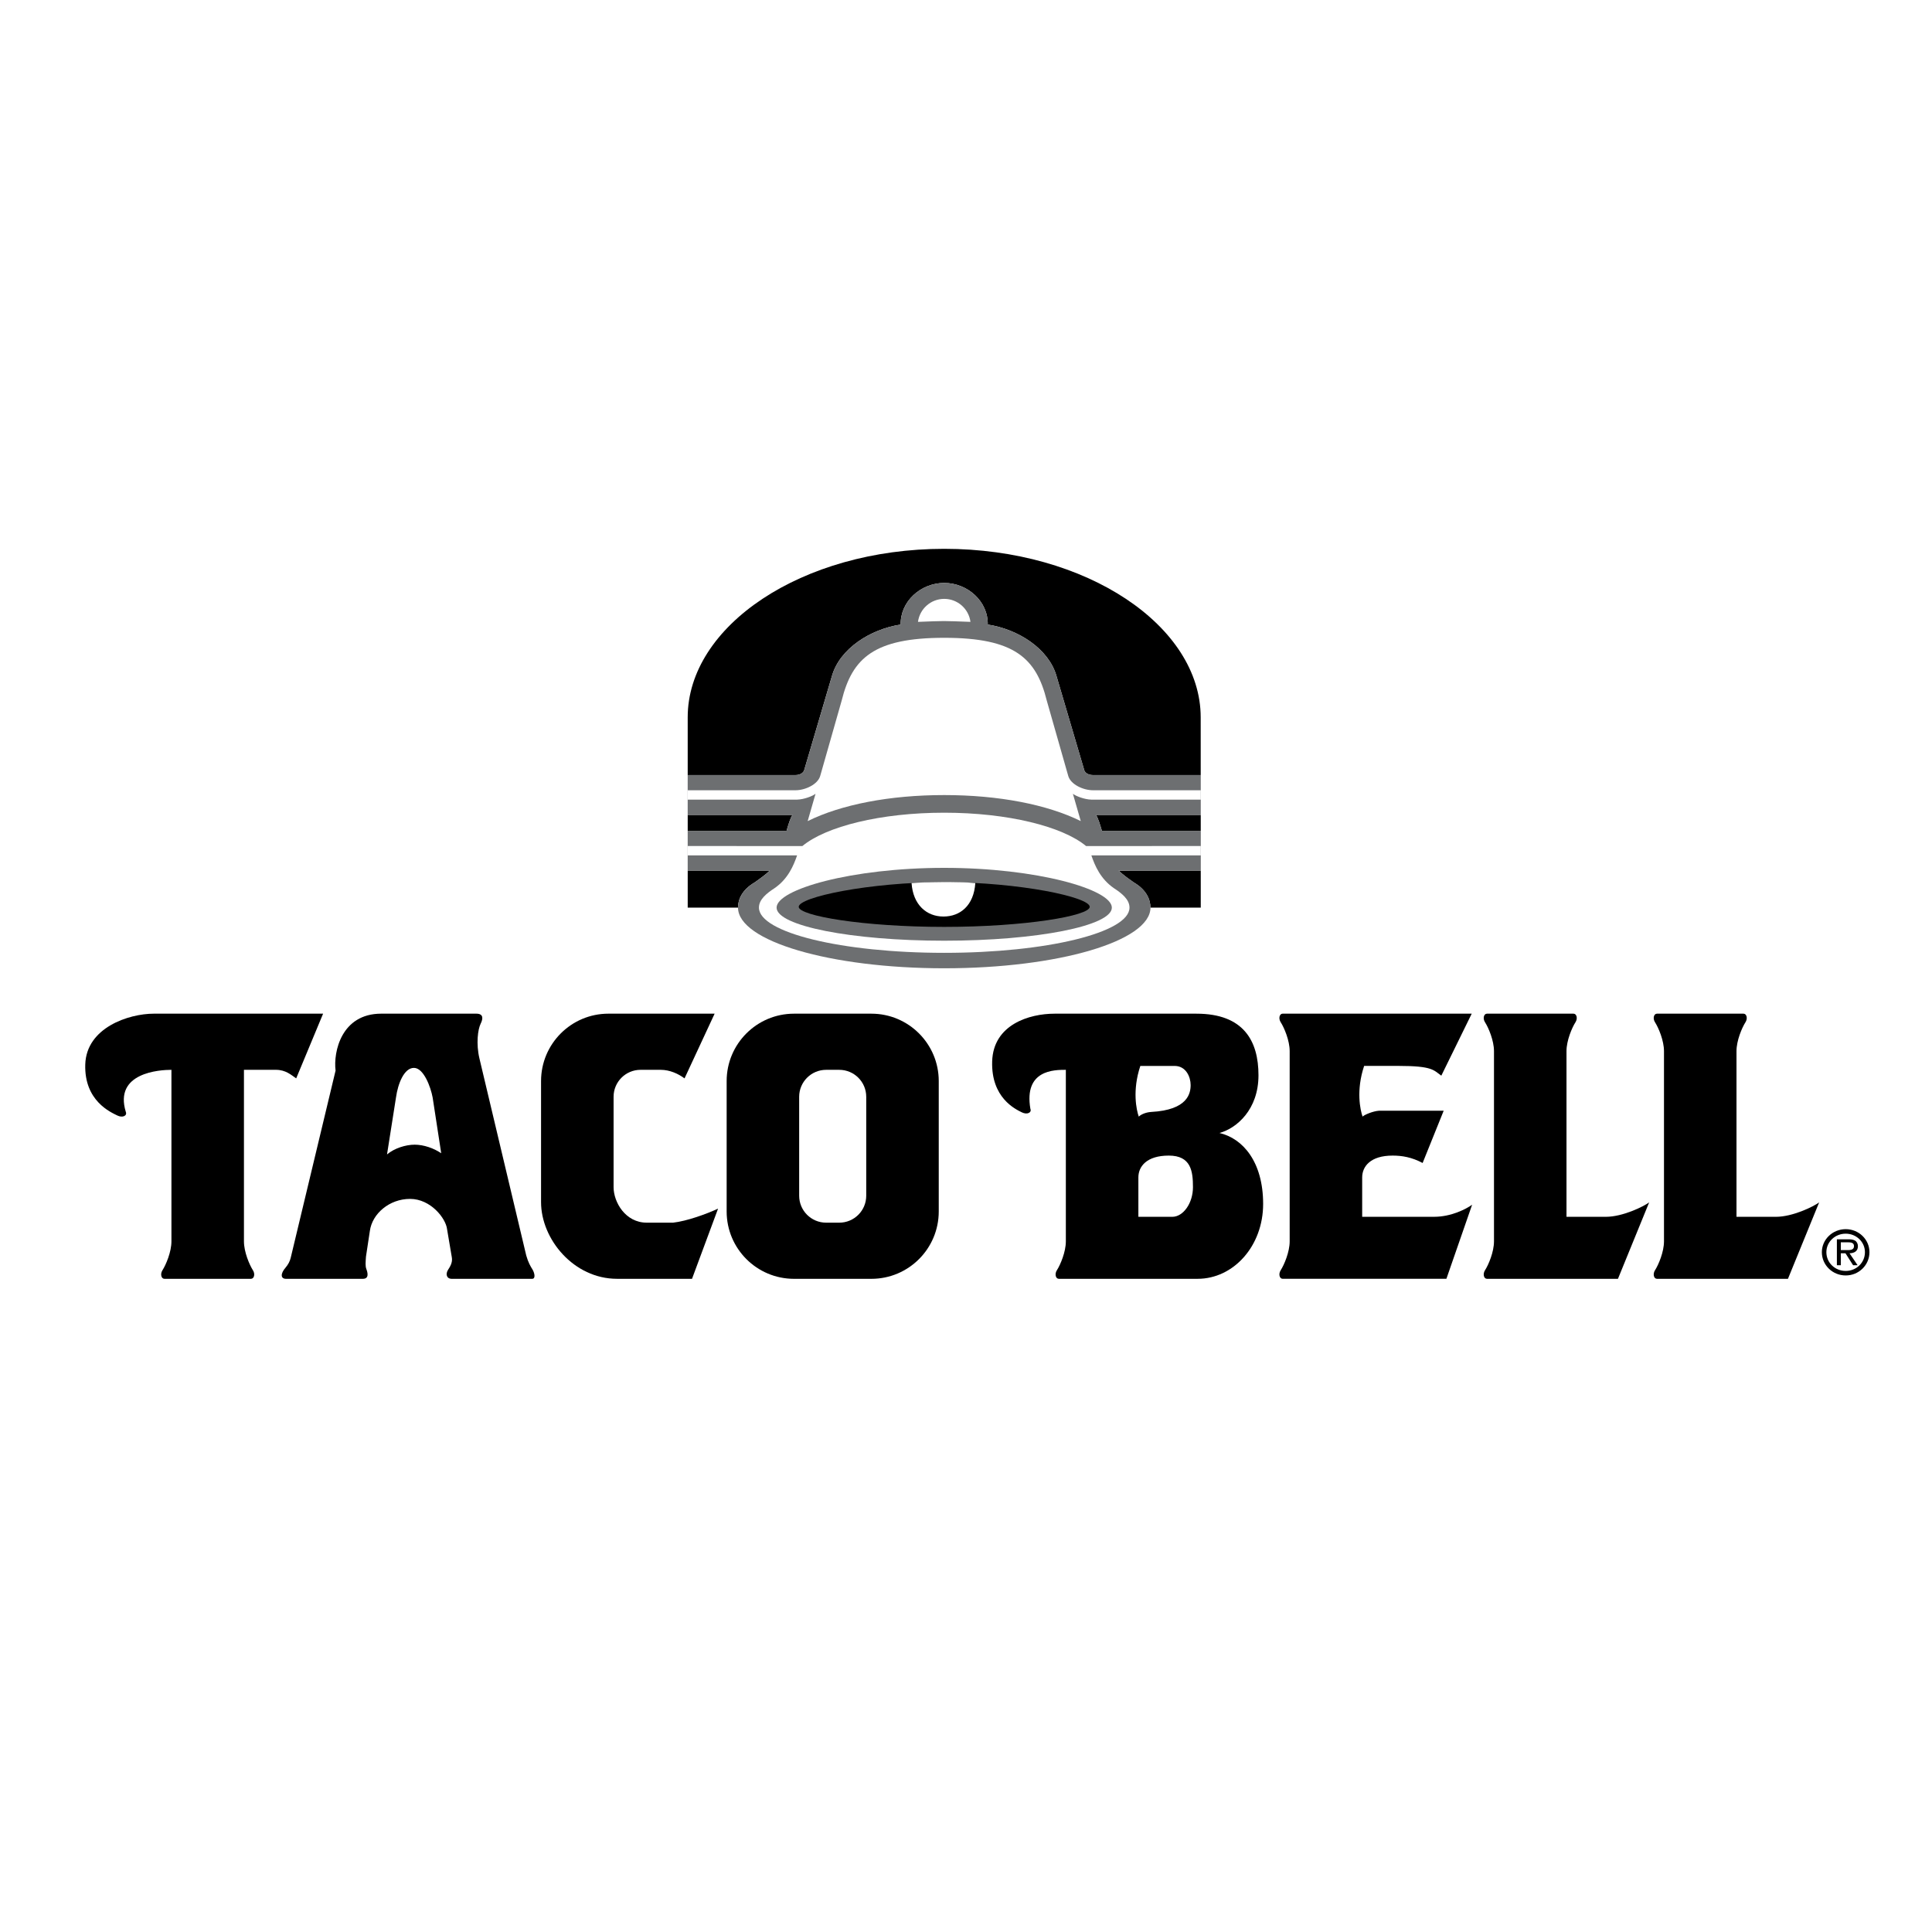
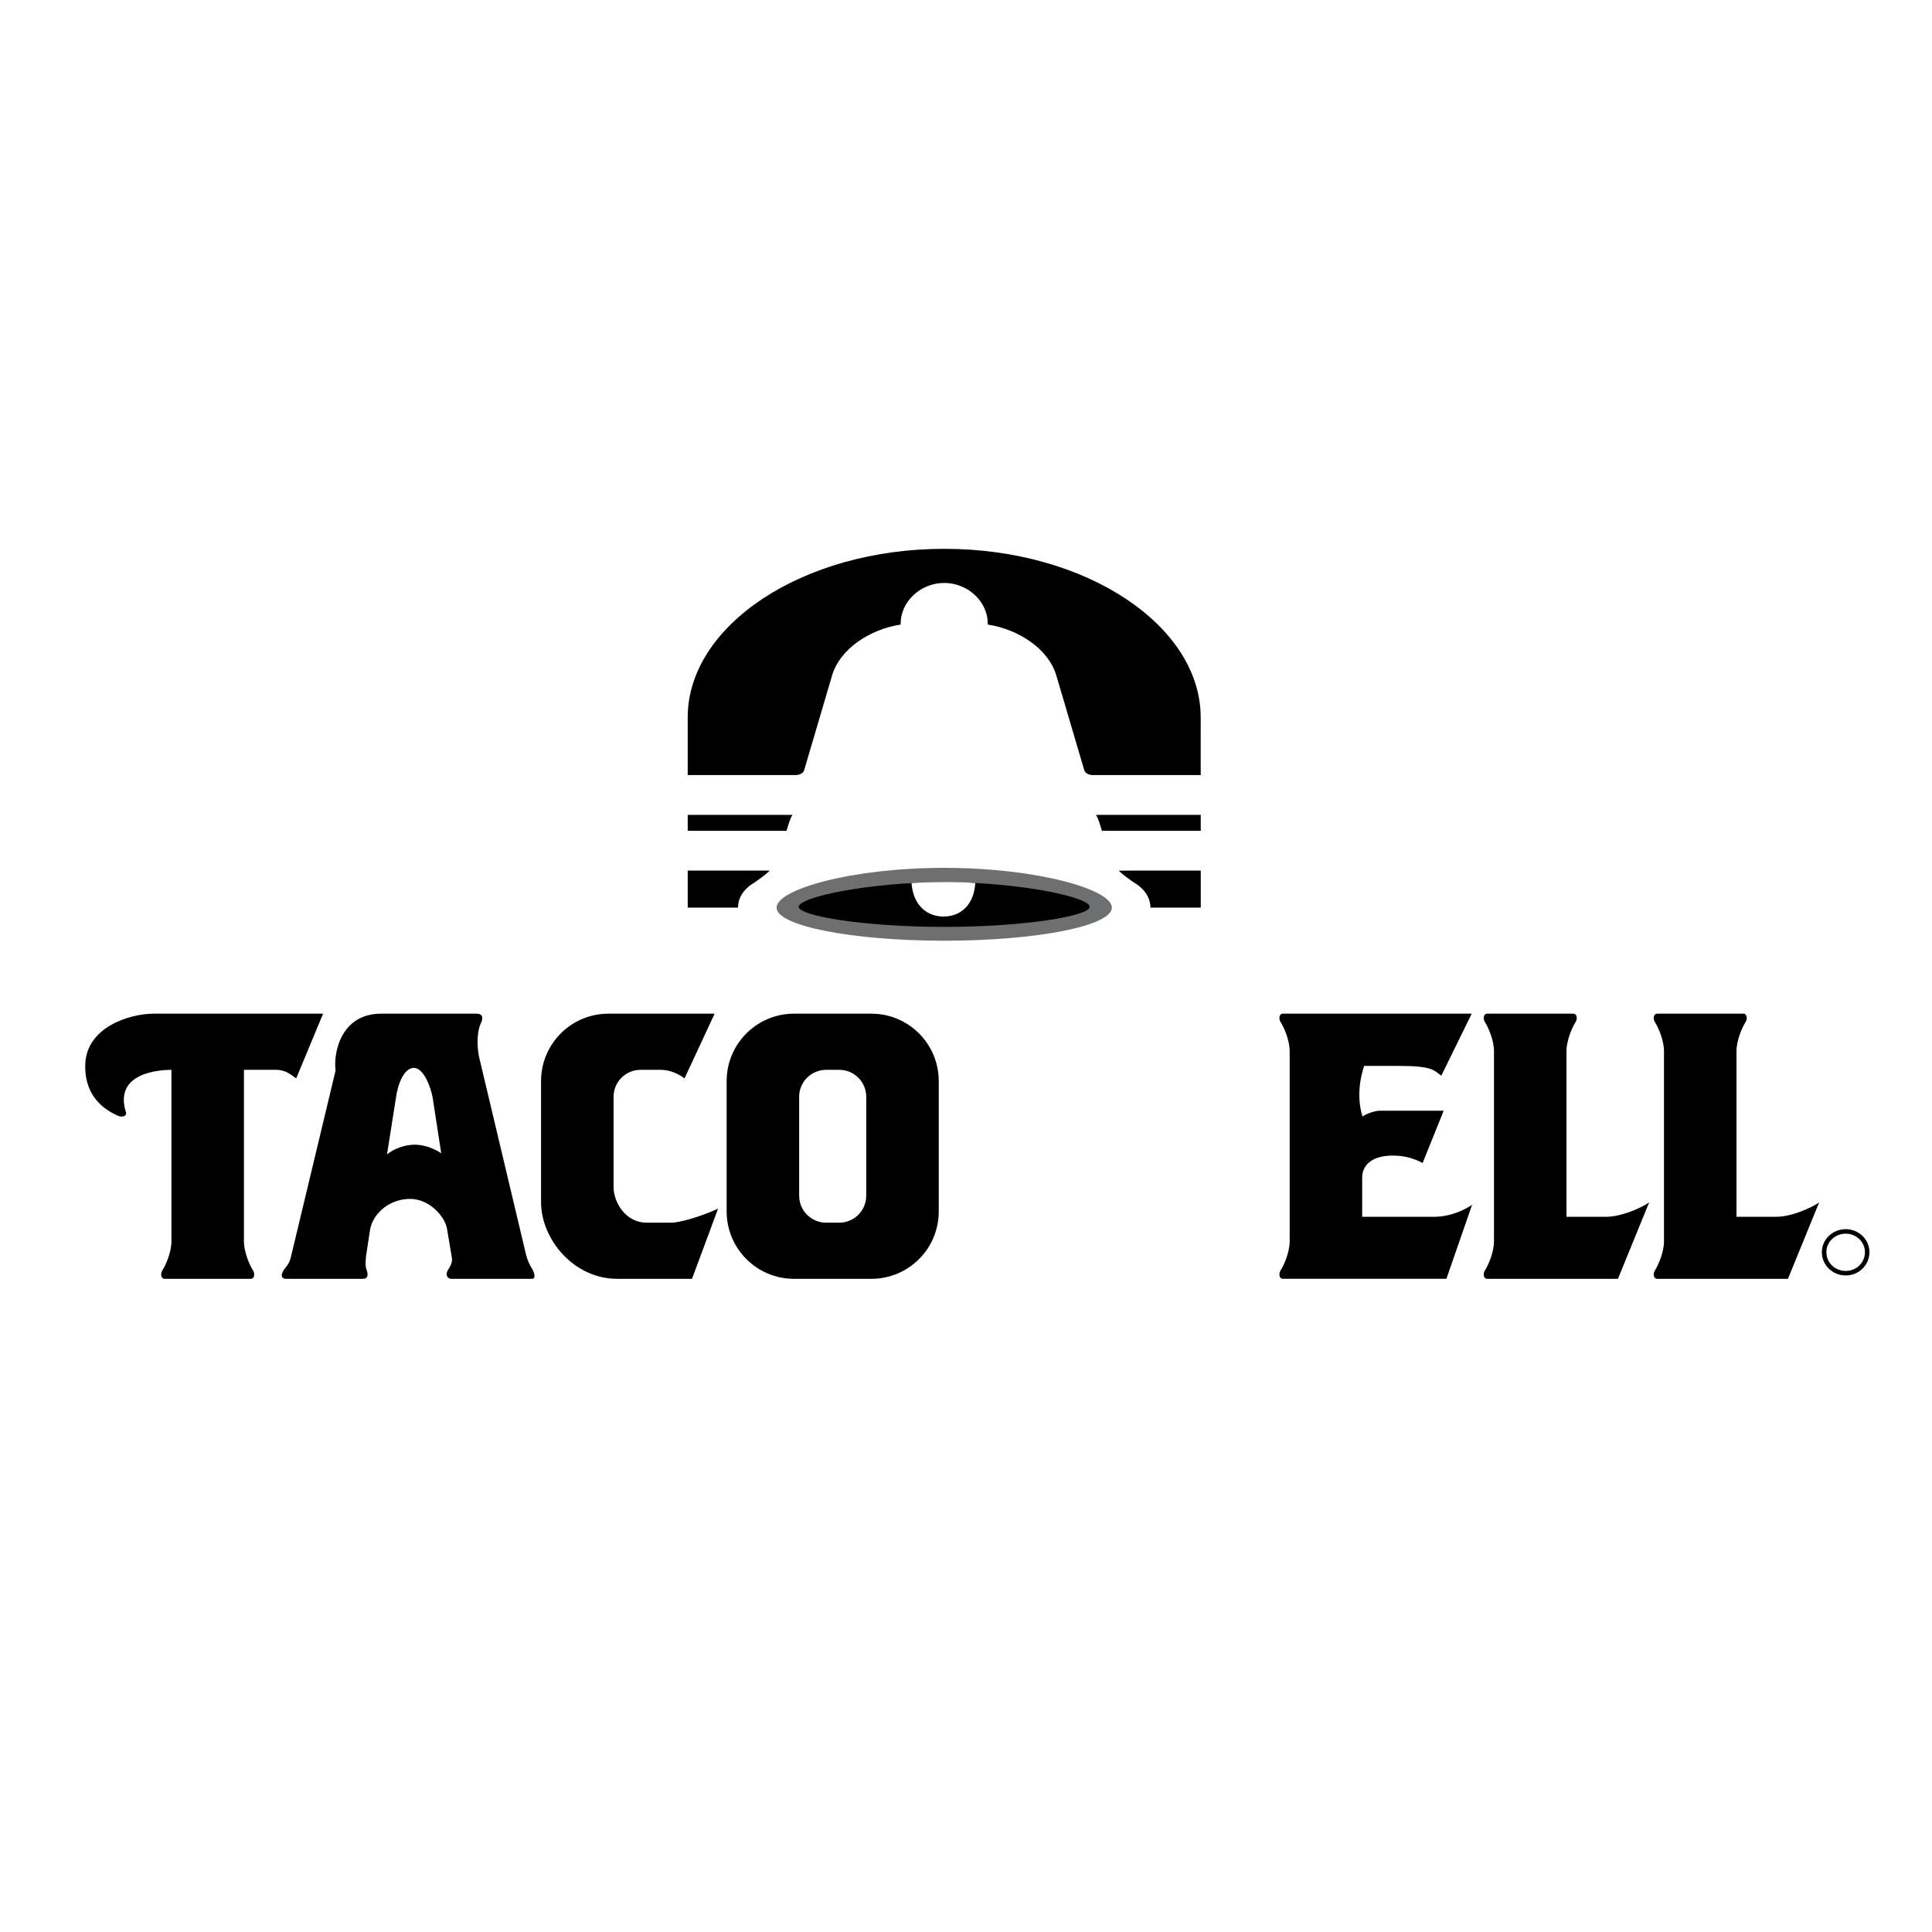
<svg xmlns="http://www.w3.org/2000/svg" version="1.0" id="Layer_1" x="0px" y="0px" width="192.756px" height="192.756px" viewBox="0 0 192.756 192.756" enable-background="new 0 0 192.756 192.756" xml:space="preserve">
  <g>
    <polygon fill-rule="evenodd" clip-rule="evenodd" fill="#FFFFFF" points="0,0 192.756,0 192.756,192.756 0,192.756 0,0  " />
    <path fill-rule="evenodd" clip-rule="evenodd" d="M27.529,106.736c0.972,0,1.517,0.506,2.022,0.855l2.685-6.457H15.354   c-2.529,0-6.73,1.4-6.847,5.057c-0.117,3.658,2.562,4.783,3.19,5.098c0.545,0.271,1.01,0.02,0.856-0.352   c-1.206-3.928,3.384-4.201,4.551-4.201v17.117c0,1.049-0.545,2.334-0.895,2.879c-0.246,0.383-0.116,0.855,0.195,0.855h8.636   c0.311,0,0.441-0.473,0.194-0.855c-0.35-0.545-0.895-1.83-0.895-2.879v-17.117H27.529L27.529,106.736z" />
-     <path fill-rule="evenodd" clip-rule="evenodd" d="M121.668,113.039c1.712-0.467,3.891-2.334,3.891-5.758s-1.479-6.146-6.186-6.146   h-14.16c-2.528,0-6.106,1.09-6.224,4.746s2.329,4.783,2.956,5.096c0.545,0.271,1.011,0.021,0.856-0.35   c-0.661-3.891,2.372-3.891,3.539-3.891v17.117c0,1.049-0.544,2.334-0.895,2.879c-0.246,0.383-0.116,0.855,0.194,0.855h13.849   c3.579,0,6.536-3.268,6.536-7.469S124.002,113.584,121.668,113.039L121.668,113.039z M113.771,106.348h3.423   c1.128,0,1.596,1.09,1.596,1.906s-0.272,2.49-3.93,2.684c-0.584,0.039-1.051,0.273-1.244,0.467   C113.382,110.744,112.954,108.799,113.771,106.348L113.771,106.348z M116.961,121.402h-3.385v-3.93   c0-1.088,0.817-2.178,3.035-2.178c2.217,0,2.411,1.557,2.411,3.15C119.022,120.041,118.051,121.402,116.961,121.402   L116.961,121.402z" />
    <path fill-rule="evenodd" clip-rule="evenodd" d="M135.905,121.402v-3.93c0-1.088,0.817-2.178,3.034-2.178   c0.934,0,1.906,0.156,2.996,0.738l2.101-5.213h-6.458c-0.583,0.039-1.439,0.391-1.634,0.584c-0.233-0.66-0.661-2.605,0.156-5.057   h3.423c3.423,0,3.501,0.428,4.278,0.973l3.034-6.186H127.97c-0.312,0-0.44,0.473-0.194,0.855c0.35,0.545,0.895,1.83,0.895,2.879   v18.984c0,1.049-0.545,2.334-0.895,2.879c-0.246,0.383-0.117,0.855,0.194,0.855h16.338l2.567-7.393   c-0.583,0.43-2.101,1.207-3.773,1.207H135.905L135.905,121.402z" />
    <path fill-rule="evenodd" clip-rule="evenodd" d="M156.289,121.402v-16.533c0-1.049,0.545-2.334,0.895-2.879   c0.247-0.383,0.117-0.855-0.194-0.855h-8.636c-0.311,0-0.44,0.473-0.194,0.855c0.351,0.545,0.895,1.83,0.895,2.879v18.984   c0,1.049-0.544,2.334-0.895,2.879c-0.246,0.383-0.116,0.855,0.194,0.855h13.07l3.112-7.625c-0.583,0.428-2.646,1.439-4.318,1.439   H156.289L156.289,121.402z" />
    <path fill-rule="evenodd" clip-rule="evenodd" d="M177.179,121.402h-3.929v-16.533c0-1.049,0.545-2.334,0.895-2.879   c0.246-0.383,0.117-0.855-0.194-0.855h-8.636c-0.312,0-0.44,0.473-0.195,0.855c0.351,0.545,0.896,1.83,0.896,2.879v18.984   c0,1.049-0.545,2.334-0.896,2.879c-0.245,0.383-0.116,0.855,0.195,0.855h13.07l3.112-7.625   C180.913,120.391,178.852,121.402,177.179,121.402L177.179,121.402z" />
    <path fill-rule="evenodd" clip-rule="evenodd" d="M86.938,101.135H79.22c-3.712,0-6.722,3.01-6.722,6.723v13.01   c0,3.711,3.01,6.721,6.722,6.721h7.718c3.712,0,6.721-3.01,6.721-6.721v-13.01C93.659,104.145,90.649,101.135,86.938,101.135   L86.938,101.135z M86.424,119.297c0,1.486-1.204,2.689-2.689,2.689h-1.313c-1.485,0-2.689-1.203-2.689-2.689v-9.871   c0-1.484,1.204-2.689,2.689-2.689h1.313c1.485,0,2.689,1.205,2.689,2.689V119.297L86.424,119.297z" />
    <path fill-rule="evenodd" clip-rule="evenodd" d="M64.528,121.986c-2.144,0-3.311-2.061-3.311-3.545v-9.016   c0-1.484,1.204-2.689,2.689-2.689h2.013c0.9,0,1.755,0.389,2.377,0.855l3.002-6.457H60.703c-3.712,0-6.722,3.01-6.722,6.723v12.076   c0,3.711,3.268,7.654,7.578,7.654h7.484l2.599-7.002c-1.167,0.543-3.112,1.244-4.479,1.4H64.528L64.528,121.986z" />
    <path fill-rule="evenodd" clip-rule="evenodd" d="M53.125,126.654c-0.194-0.312-0.428-0.701-0.623-1.4l-4.667-19.645   c-0.351-1.479-0.156-2.918,0.116-3.463c0.272-0.545,0.272-1.012-0.428-1.012h-9.492c-3.968,0-4.785,3.812-4.551,5.68l-4.474,18.672   c-0.078,0.35-0.272,0.701-0.506,0.973c-0.544,0.623-0.505,1.129,0.039,1.129h7.664c0.661,0,0.467-0.662,0.35-0.973   c-0.117-0.312-0.078-0.662-0.039-1.246l0.389-2.566c0.234-1.711,1.945-3.189,4.007-3.189c2.062,0,3.579,1.945,3.696,3.033   l0.467,2.762c0.078,0.428-0.039,0.779-0.35,1.246s-0.156,0.934,0.35,0.934h8.014C53.476,127.588,53.32,126.965,53.125,126.654   L53.125,126.654z M41.375,114.205c-0.895,0-2.023,0.35-2.762,0.973l0.895-5.68c0.194-1.4,0.817-2.955,1.79-2.955   c0.972,0,1.673,1.906,1.867,2.955l0.855,5.562C43.282,114.555,42.27,114.205,41.375,114.205L41.375,114.205z" />
    <path fill-rule="evenodd" clip-rule="evenodd" d="M184.148,122.633c-1.314,0-2.381,1.033-2.381,2.297   c0,1.287,1.066,2.322,2.381,2.322c1.308,0,2.368-1.035,2.368-2.322C186.517,123.666,185.456,122.633,184.148,122.633   L184.148,122.633z M184.148,126.801c-1.072,0-1.93-0.818-1.93-1.871c0-1.021,0.857-1.846,1.93-1.846   c1.06,0,1.917,0.824,1.917,1.846C186.065,125.982,185.208,126.801,184.148,126.801L184.148,126.801z" />
-     <path fill-rule="evenodd" clip-rule="evenodd" d="M185.365,124.328c0-0.217-0.098-0.445-0.295-0.557   c-0.202-0.111-0.425-0.125-0.647-0.125h-1.157v2.584h0.393v-1.189h0.464l0.759,1.189h0.451l-0.805-1.189   C184.999,125.027,185.365,124.838,185.365,124.328L185.365,124.328z M184.09,124.721h-0.432v-0.779h0.687   c0.334,0,0.628,0.045,0.628,0.379C184.973,124.785,184.463,124.721,184.09,124.721L184.09,124.721z" />
    <path fill-rule="evenodd" clip-rule="evenodd" d="M113.124,88.043c1.23,0.722,1.655,1.676,1.655,2.511h5.021l-0.001-3.695   l-8.189,0.002C112.029,87.27,112.547,87.636,113.124,88.043L113.124,88.043z" />
    <path fill-rule="evenodd" clip-rule="evenodd" d="M109.343,81.3c0.217,0.31,0.417,0.993,0.593,1.592h9.863l-0.001-1.592H109.343   L109.343,81.3z" />
    <path fill-rule="evenodd" clip-rule="evenodd" d="M79.066,81.3H68.613v1.592h9.86C78.649,82.293,78.85,81.61,79.066,81.3   L79.066,81.3z" />
    <path fill-rule="evenodd" clip-rule="evenodd" d="M75.285,88.043c0.577-0.407,1.094-0.773,1.514-1.182l-8.186-0.002v3.695h5.016   C73.629,89.719,74.054,88.765,75.285,88.043L75.285,88.043z" />
    <path fill-rule="evenodd" clip-rule="evenodd" d="M80.22,76.88c1.331-4.538,2.781-9.433,2.781-9.433   c0.778-2.723,3.812-4.668,6.86-5.135c-0.053-2.295,1.995-4.151,4.343-4.151c2.348,0,4.395,1.856,4.343,4.151   c3.048,0.467,6.082,2.412,6.859,5.135c0,0,1.451,4.896,2.782,9.433c0.077,0.195,0.35,0.448,0.855,0.448h10.752l-0.002-5.757   c0-9.115-11.371-16.815-25.59-16.815s-25.591,7.701-25.591,16.815v5.757h10.75C79.87,77.328,80.142,77.075,80.22,76.88L80.22,76.88   z" />
-     <path fill-rule="evenodd" clip-rule="evenodd" fill="#6D6F71" d="M109.343,81.3h10.455h0.003v-3.972h-0.004h-10.752   c-0.506,0-0.778-0.253-0.855-0.448c-1.331-4.538-2.782-9.433-2.782-9.433c-0.777-2.723-3.812-4.668-6.859-5.135   c0.052-2.295-1.996-4.151-4.343-4.151c-2.348,0-4.396,1.856-4.343,4.151c-3.048,0.467-6.082,2.412-6.86,5.135   c0,0-1.451,4.896-2.781,9.433c-0.078,0.195-0.35,0.448-0.856,0.448h-10.75h-0.005V81.3h0.005h10.453   c-0.216,0.31-0.417,0.993-0.593,1.592h-9.86h-0.005v3.967h0.005l8.186,0.002c-0.419,0.409-0.937,0.775-1.514,1.182   c-1.231,0.722-1.656,1.676-1.656,2.511c0,3.342,9.212,6.052,20.576,6.052c11.363,0,20.575-2.71,20.575-6.052   c0-0.835-0.425-1.79-1.655-2.511c-0.577-0.407-1.095-0.773-1.514-1.182l8.189-0.002h0.001v-3.967h-0.002h-9.863   C109.76,82.293,109.56,81.61,109.343,81.3L109.343,81.3z" />
    <path fill-rule="evenodd" clip-rule="evenodd" fill="#FFFFFF" d="M94.205,95.065c10.208,0,18.484-2.02,18.484-4.511   c0.007-0.817-0.784-1.439-1.562-1.945c-1.339-0.927-1.89-2.243-2.242-3.266h10.917v-0.935l-11.443,0.003   c-2.359-1.957-7.809-3.327-14.153-3.327c-6.345,0-11.793,1.37-14.154,3.327l-11.443-0.003v0.935h10.917   c-0.353,1.023-0.903,2.339-2.242,3.266c-0.778,0.505-1.569,1.128-1.563,1.945C75.72,93.045,83.996,95.065,94.205,95.065   L94.205,95.065z" />
    <path fill-rule="evenodd" clip-rule="evenodd" fill="#FFFFFF" d="M94.166,61.962c0.467,0,1.595,0.039,2.657,0.082   c-0.169-1.295-1.277-2.294-2.618-2.294c-1.341,0-2.448,1-2.618,2.294C92.648,62.001,93.699,61.962,94.166,61.962L94.166,61.962z" />
    <path fill-rule="evenodd" clip-rule="evenodd" fill="#FFFFFF" d="M94.205,79.324c5.438,0,10.27,0.941,13.623,2.597l-0.785-2.726   c0.291,0.233,1.147,0.564,1.828,0.583h10.931v-0.934h-10.756c-0.973,0-2.236-0.583-2.47-1.439l-2.14-7.508   c-1.051-4.24-3.229-6.263-10.231-6.263s-9.181,2.022-10.231,6.263l-2.139,7.508c-0.234,0.856-1.498,1.439-2.471,1.439H68.608v0.934   h10.931c0.681-0.02,1.537-0.35,1.828-0.583l-0.786,2.726C83.935,80.265,88.767,79.324,94.205,79.324L94.205,79.324z" />
    <path fill-rule="evenodd" clip-rule="evenodd" fill="#6D6F71" d="M94.205,93.855c9.236,0,16.724-1.478,16.724-3.301   s-7.488-3.968-16.724-3.968c-9.237,0-16.724,2.146-16.724,3.968S84.968,93.855,94.205,93.855L94.205,93.855z" />
    <path fill-rule="evenodd" clip-rule="evenodd" d="M94.205,92.476c8.082,0,14.51-1.104,14.517-1.999   c0.007-0.973-6.971-2.451-14.517-2.466c-7.547,0.015-14.524,1.494-14.517,2.466C79.695,91.371,86.123,92.476,94.205,92.476   L94.205,92.476z" />
    <path fill-rule="evenodd" clip-rule="evenodd" fill="#FFFFFF" d="M97.307,88.106c-0.146,2.234-1.507,3.337-3.18,3.337   s-3.034-1.161-3.18-3.337C92.143,88.006,95.585,87.928,97.307,88.106L97.307,88.106z" />
  </g>
</svg>